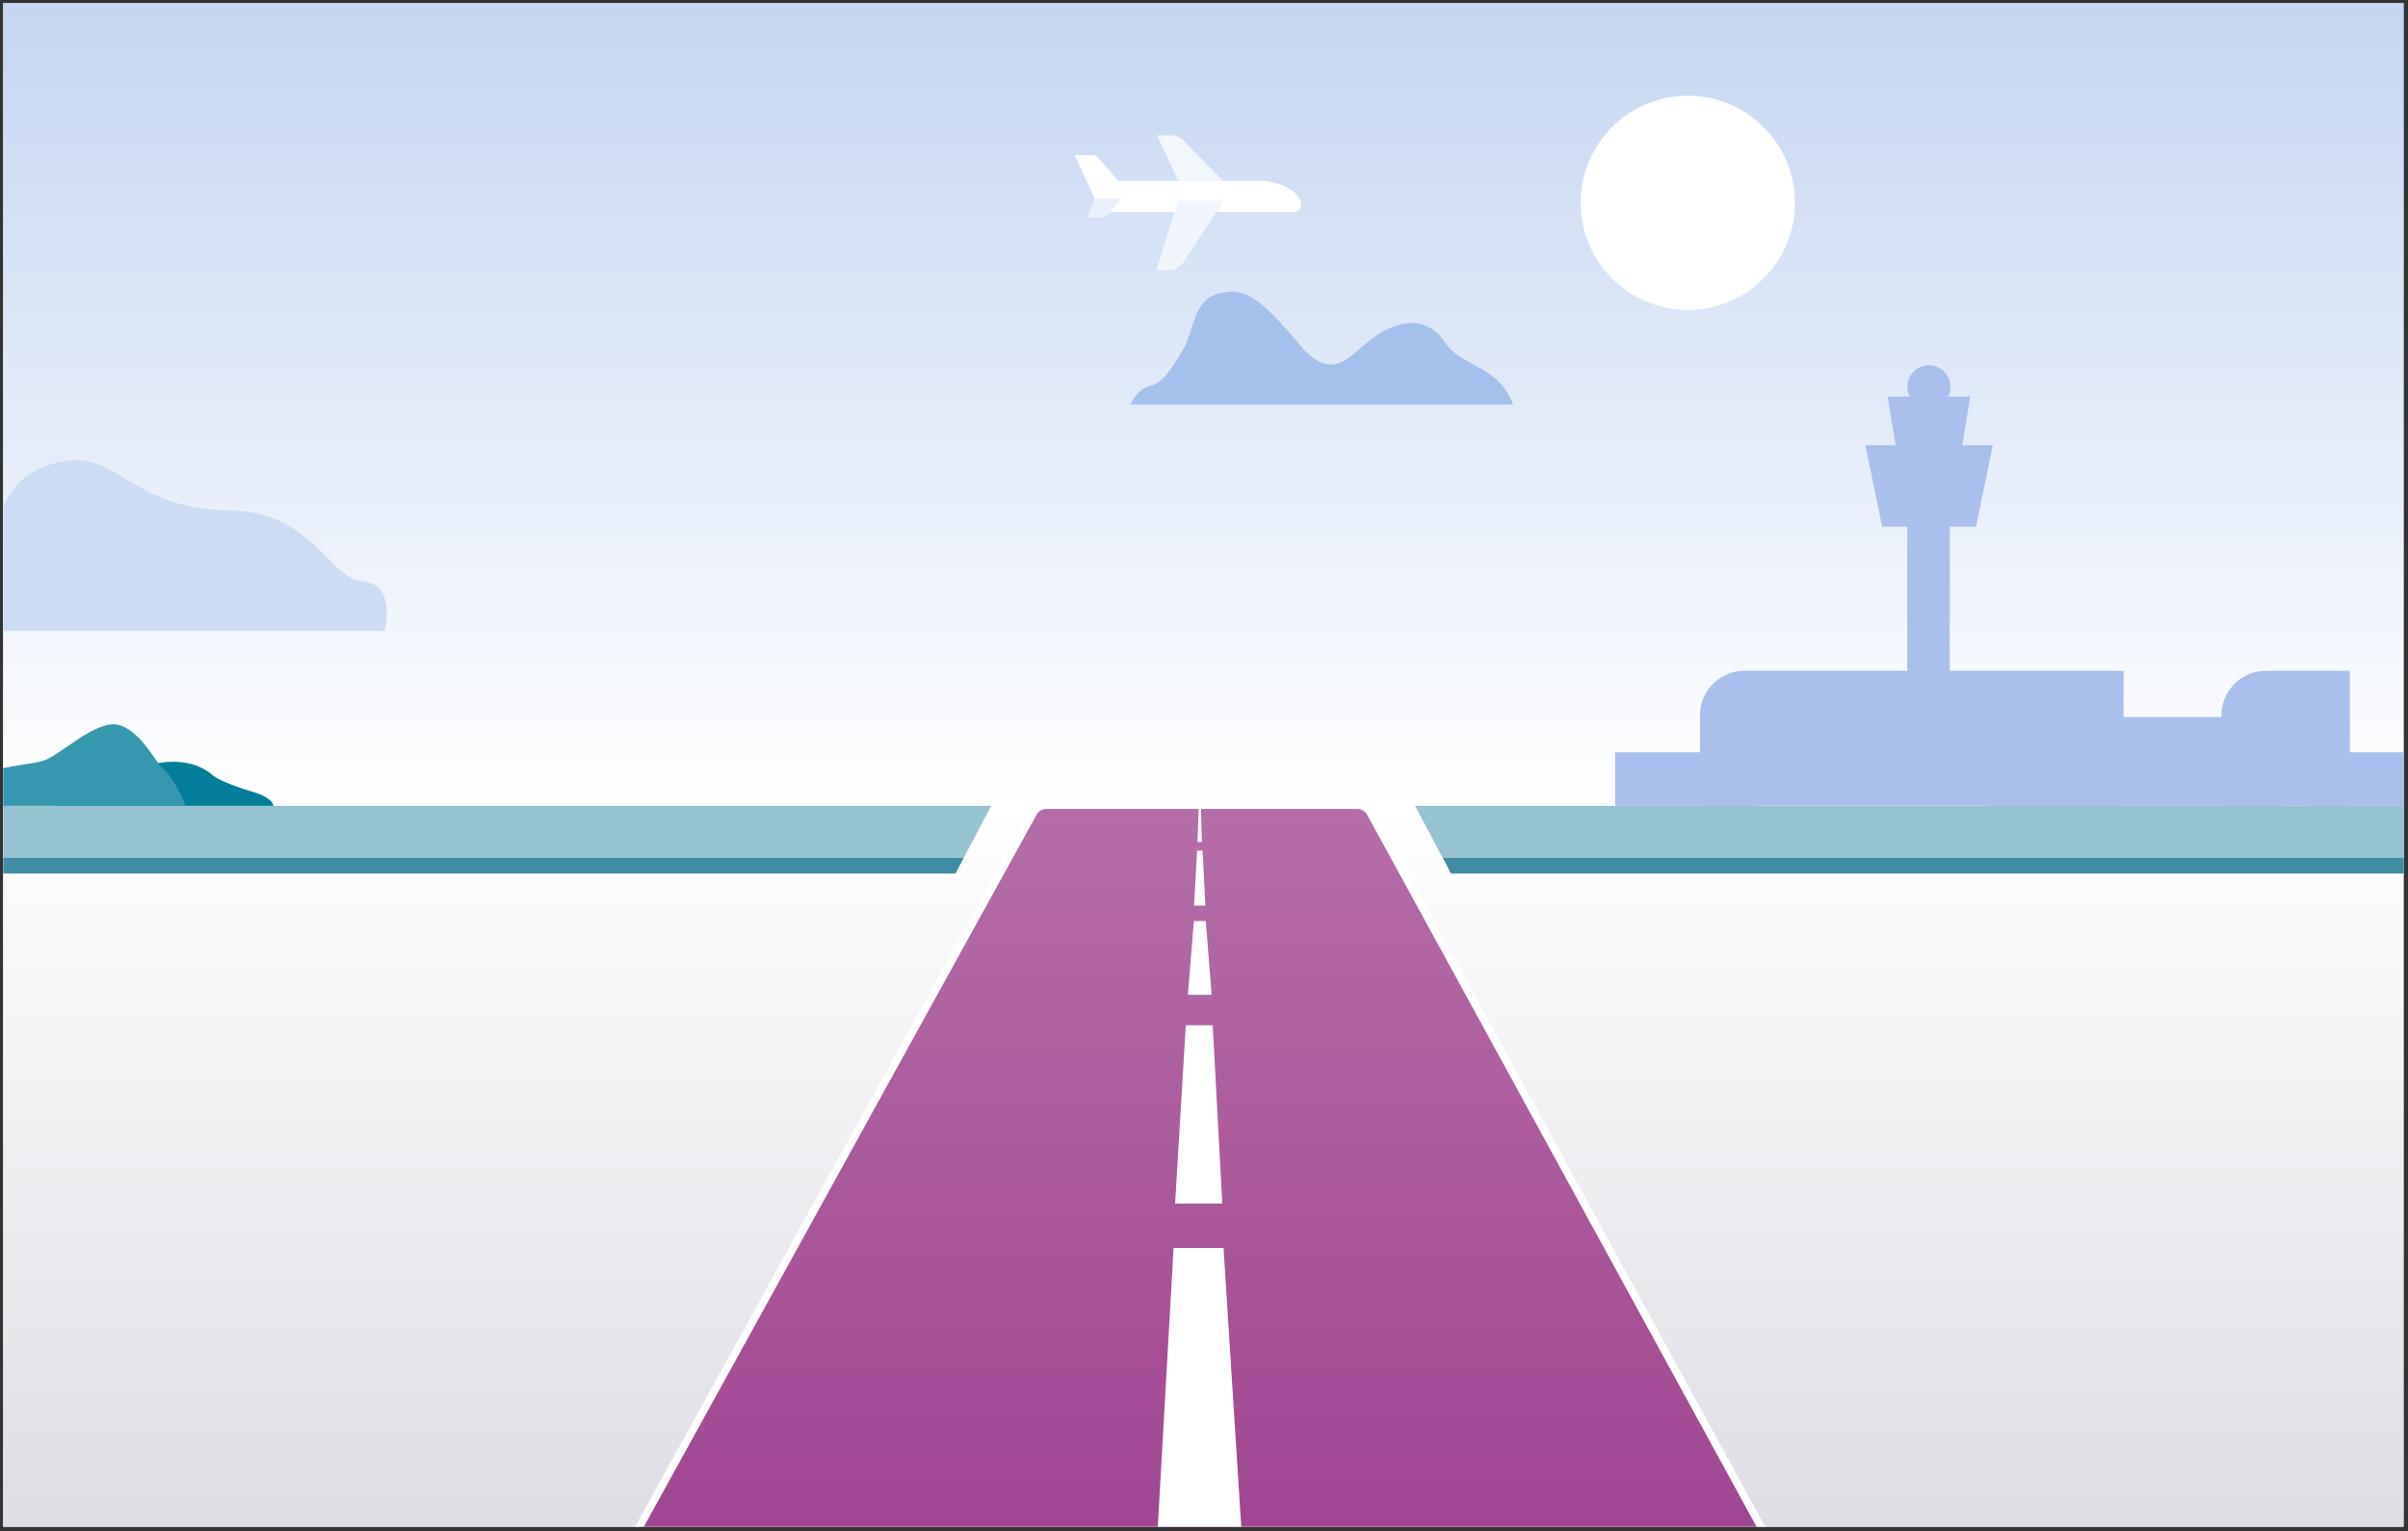
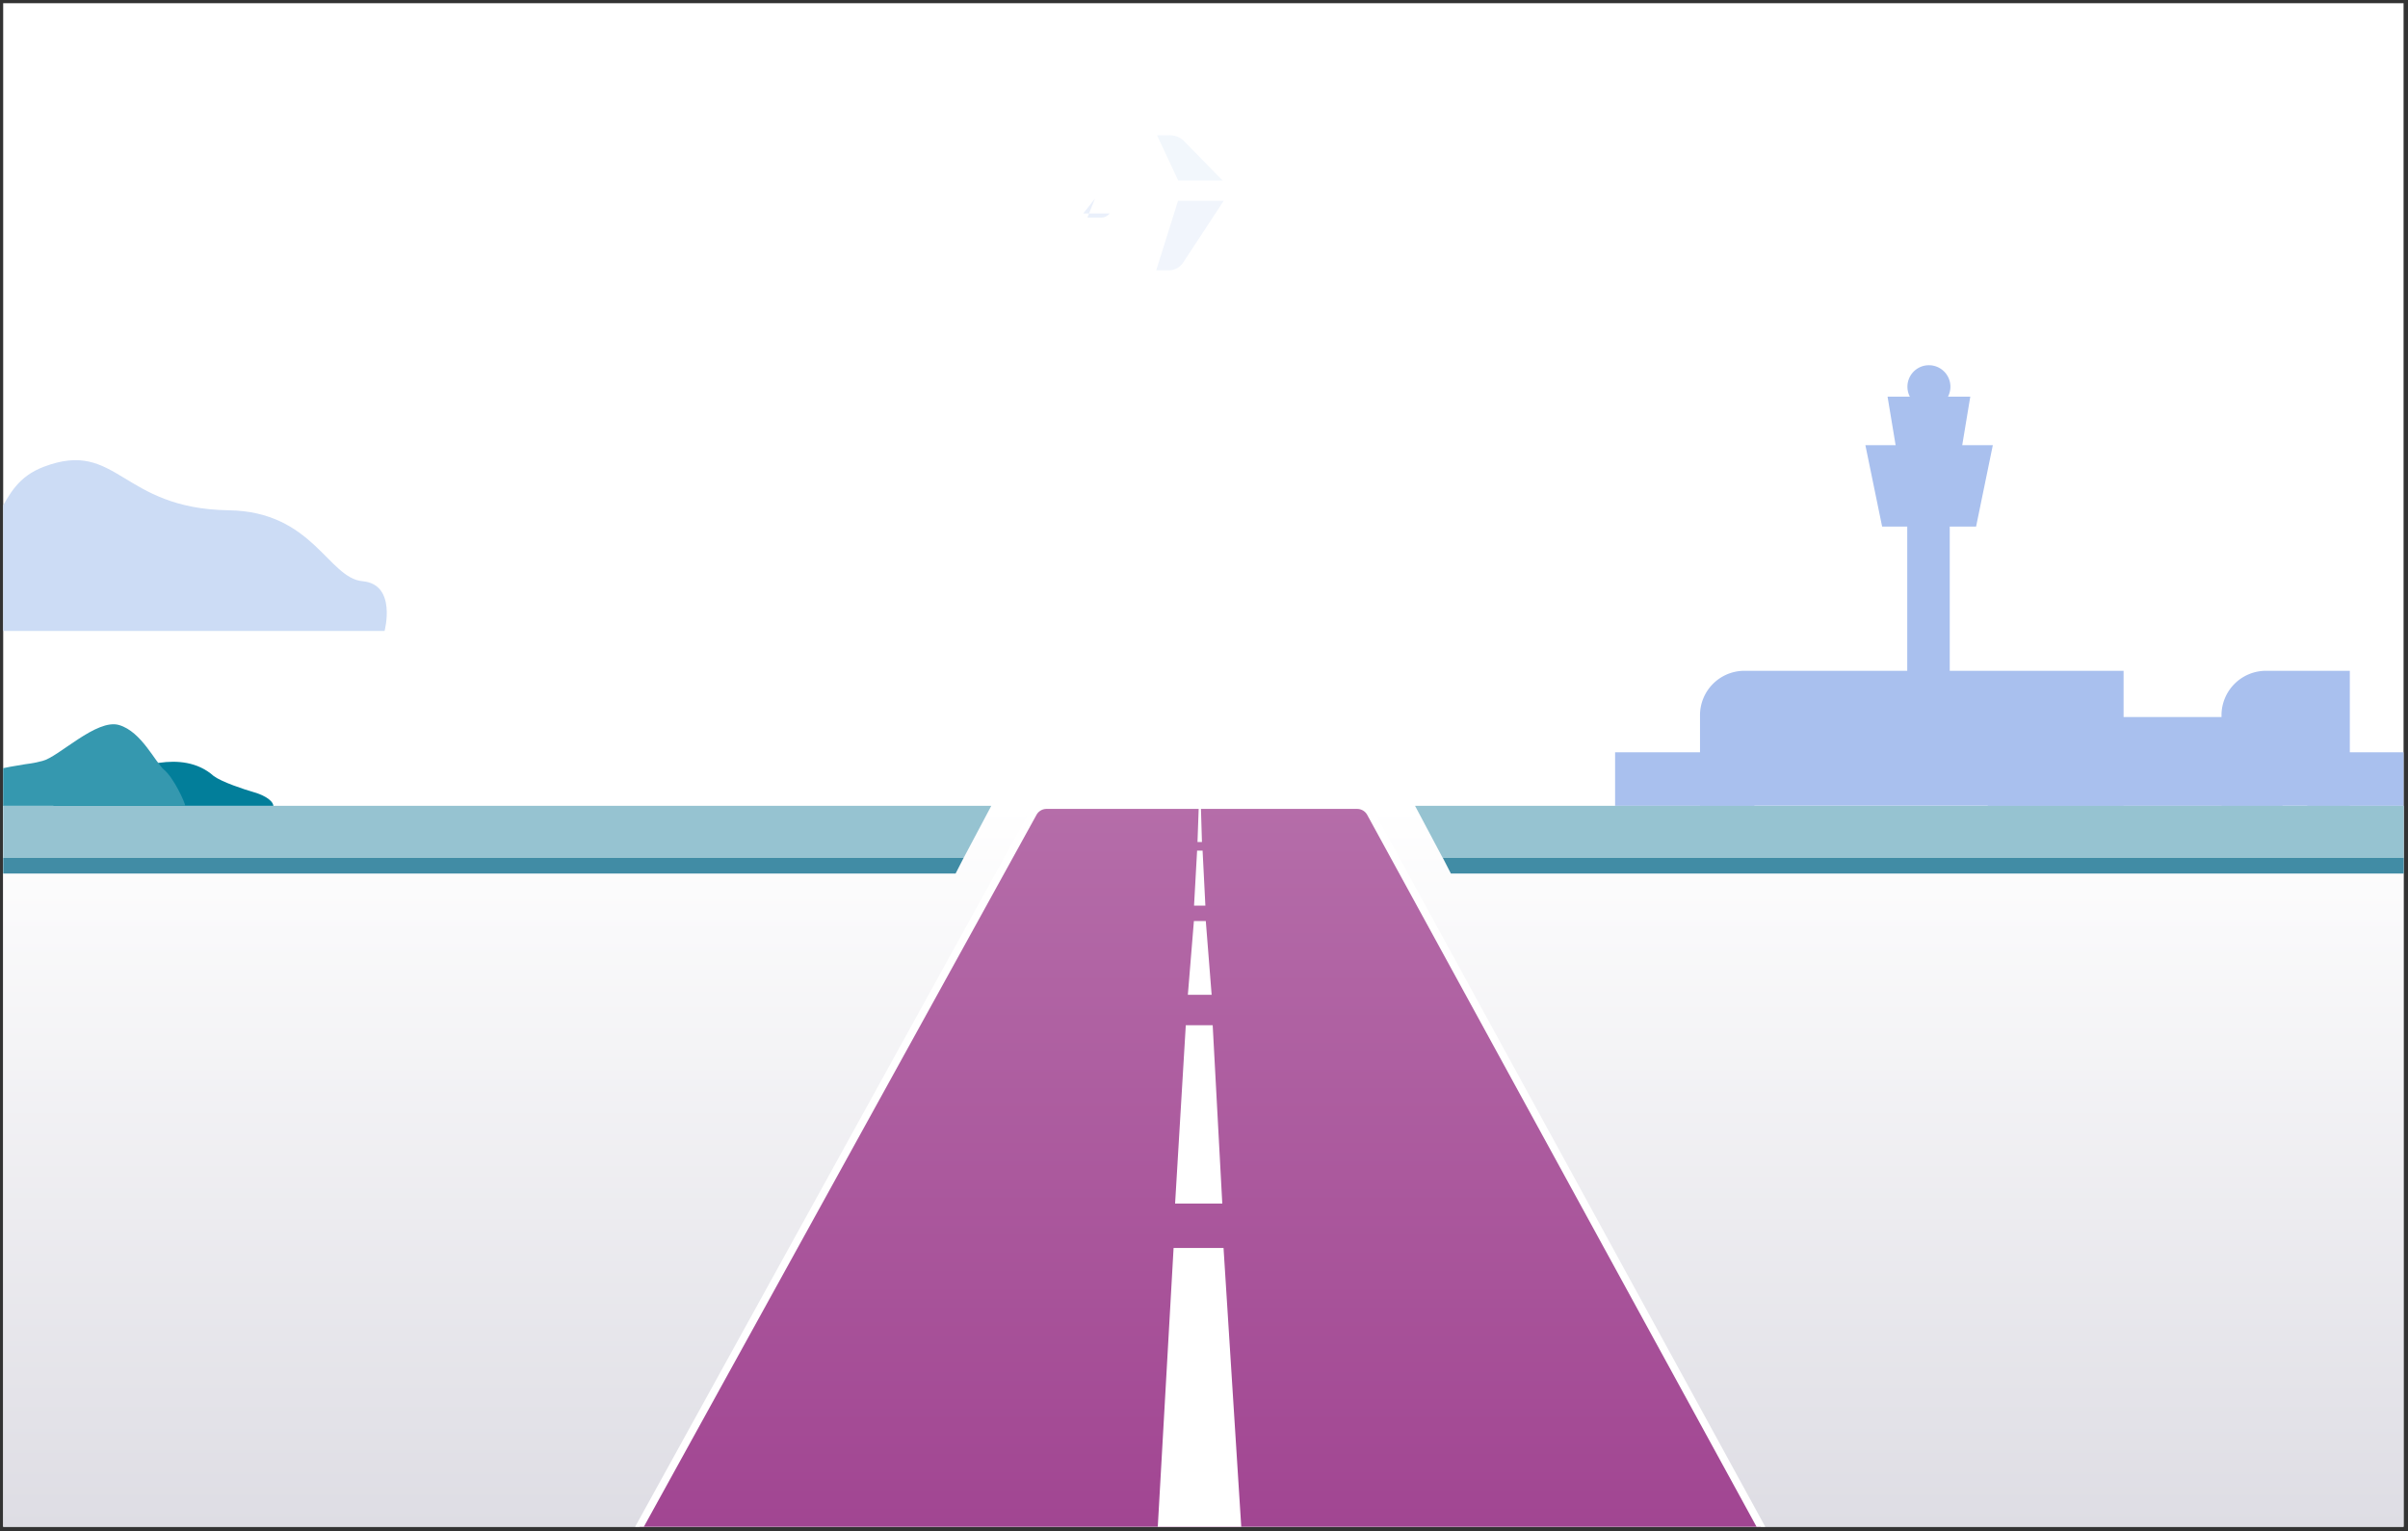
<svg xmlns="http://www.w3.org/2000/svg" width="316" height="201" fill="none">
  <rect width="100%" height="100%" fill="#333333" stroke="none" />
  <g clip-path="url(#a)">
    <path fill="#fff" d="M.417.424h315v200h-315z" />
    <path fill="url(#b)" d="M.417 105.784h315v94.64h-315z" />
-     <path fill="url(#c)" d="M.417.424h315v105.36h-315z" />
    <path d="M299.545 94.125h-38.693v11.659h38.693V94.125Zm-69.315 4.627h-18.281v7.032h18.281v-7.032Zm88.363 0h-15.805v7.032h16.84a112.072 112.072 0 0 0-1.035-7.032Zm-62.73-34.18h-5.577v36.692h5.577V64.572Z" fill="#A9C0EE" />
    <path d="M228.923 88.056h49.752v17.71h-55.584V93.888a5.83 5.83 0 0 1 5.832-5.832Zm79.442 0H297.36a5.839 5.839 0 0 0-5.833 5.838v11.878h16.838V88.056Z" fill="#A9C0EE" />
    <path fill-rule="evenodd" clip-rule="evenodd" d="M246.99 69.128h12.33l2.197-10.69h-4.015l1.057-6.367h-2.928a2.821 2.821 0 1 0-5 0h-2.928l1.057 6.366h-3.968l2.198 10.69Z" fill="#A9C0EE" />
-     <path d="M189.67 45.01c-2.043-3.213-5.91-3.846-10.757.36-2.39 2.08-4.55 4.417-8.373-.137-5.353-6.373-7.346-7.628-10.851-6.615-3.074.89-3.027 4.789-4.34 7.086-1.313 2.296-2.677 4.597-4.55 5.005-1.255.275-2.066 1.57-2.464 2.395h50.222c-1.79-5.09-6.973-5.064-8.887-8.095Z" fill="#A4C0ED" />
    <path d="M221.493 40.678c7.762 0 14.055-6.293 14.055-14.055 0-7.763-6.293-14.056-14.055-14.056-7.763 0-14.056 6.293-14.056 14.056 0 7.762 6.293 14.055 14.056 14.055Z" fill="#fff" />
    <path d="M50.466 82.822h-68.768s2.132-7.31 10.93-9.784c8.799-2.473 6.295-9.19 13.143-11.774 9.663-3.65 10.055 5.52 24.243 5.721 11.06.161 13.042 8.91 17.566 9.311 4.525.403 2.886 6.526 2.886 6.526Z" fill="#CCDCF5" />
    <path d="M.417 105.784h129.668l-3.621 6.825H.417v-6.825Z" fill="#96C3D1" />
    <path d="M.42 112.609h126.039l-1.057 2.061H.419v-2.061Z" fill="#418CA5" />
    <path d="M315.438 105.784H185.697l3.623 6.825h126.118v-6.825Z" fill="#96C3D1" />
    <path d="M315.438 112.609H189.34l1.058 2.061h125.04v-2.061Z" fill="#418CA5" />
    <path d="m74.291 217.883 61.292-111.161a2 2 0 0 1 1.751-1.034H178.1c.731 0 1.404.399 1.755 1.04l60.778 111.161c.728 1.333-.236 2.959-1.755 2.959H76.042c-1.522 0-2.486-1.632-1.751-2.965Z" fill="url(#d)" />
    <path d="m74.291 217.883 61.292-111.161a2 2 0 0 1 1.751-1.034H178.1c.731 0 1.404.399 1.755 1.04l60.778 111.161c.728 1.333-.236 2.959-1.755 2.959H76.042c-1.522 0-2.486-1.632-1.751-2.965Z" stroke="#fff" />
    <path d="m154.009 163.82-3.232 57.029h13.41l-3.623-57.029h-6.555Zm1.601-29.236-1.403 23.409h6.193l-1.26-23.409h-3.53Zm1.064-13.675-.793 9.682h3.122l-.767-9.682h-1.562Zm.42-9.25-.401 7.228h1.487l-.366-7.228h-.72Zm.221-5.875-.17 4.752h.586l-.144-4.752h-.272Z" fill="#fff" />
    <path d="m160.476 23.728-5.194-5.306a2.615 2.615 0 0 0-1.834-.662h-1.609l2.792 5.968h5.845Z" fill="#F2F7FC" />
    <path d="M165.048 23.728h-18.305l-2.561-2.955a1.221 1.221 0 0 0-.933-.409h-2.221l2.64 5.715s.293 1.755 2.047 1.755h24.129a.892.892 0 0 0 .89-.89c.004-1.78-2.687-3.216-5.686-3.216Z" fill="#fff" />
-     <path d="m143.697 26.068-1.002 2.492h1.809a1.424 1.424 0 0 0 1.117-.538l1.541-1.954h-3.465Z" fill="#EAF0FB" />
+     <path d="m143.697 26.068-1.002 2.492h1.809a1.424 1.424 0 0 0 1.117-.538h-3.465Z" fill="#EAF0FB" />
    <path d="m160.585 26.365-5.324 8.106a2.257 2.257 0 0 1-1.881 1.016h-1.653l2.865-9.122h5.993Z" fill="#F1F5FC" />
    <path d="M10.212 103.249c-1.672.681-2.581 1.855-3.263 2.535h28.93c-.105-.904-1.755-1.571-2.567-1.791-1.305-.376-4.185-1.328-5.264-2.121-4.22-3.774-10.876-.757-11.833-.303-1.314.624-4.785 1.184-6.003 1.68Z" fill="#027E9A" />
    <path d="M-6.551 105.784h30.858c0-.403-1.517-3.677-2.731-4.693-1.214-1.016-2.99-5.042-5.948-5.915-2.959-.873-7.936 4.205-10.06 4.715-2.125.509-.547.107-4.229.763-5.508.983-7.587 3.565-7.89 5.13Z" fill="#3598AF" />
  </g>
  <defs>
    <linearGradient id="b" x1="157.917" y1="105.784" x2="157.917" y2="200.424" gradientUnits="userSpaceOnUse">
      <stop stop-color="#fff" />
      <stop offset="1" stop-color="#DEDDE4" />
    </linearGradient>
    <linearGradient id="c" x1="157.917" y1=".424" x2="157.917" y2="105.784" gradientUnits="userSpaceOnUse">
      <stop stop-color="#C4D6F3" />
      <stop offset="1" stop-color="#fff" />
    </linearGradient>
    <linearGradient id="d" x1="157.453" y1="105.688" x2="157.453" y2="220.848" gradientUnits="userSpaceOnUse">
      <stop stop-color="#B56DA9" />
      <stop offset="1" stop-color="#9D3D8D" />
    </linearGradient>
    <clipPath id="a">
      <path fill="#fff" transform="translate(.417 .424)" d="M0 0h315v200H0z" />
    </clipPath>
  </defs>
</svg>